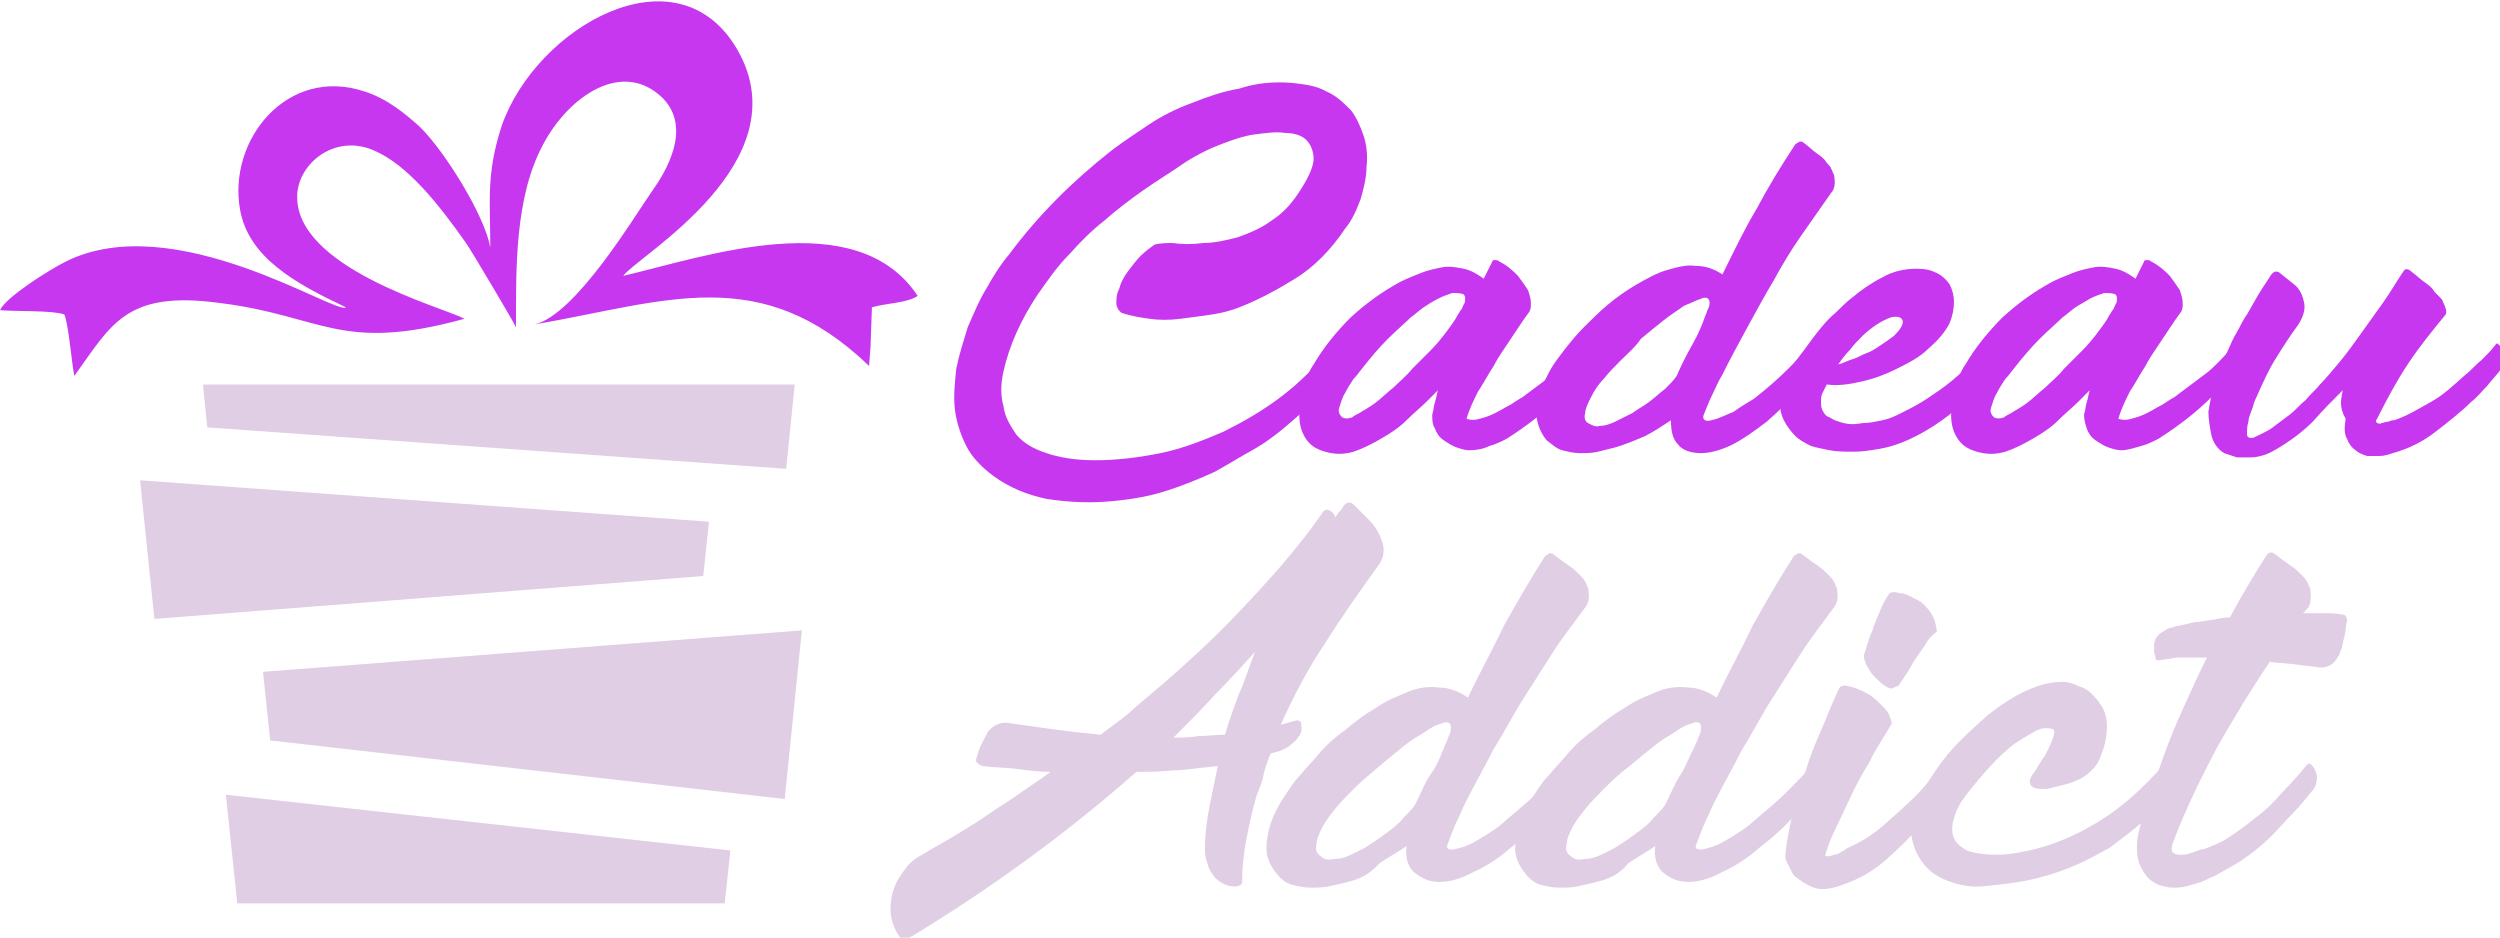
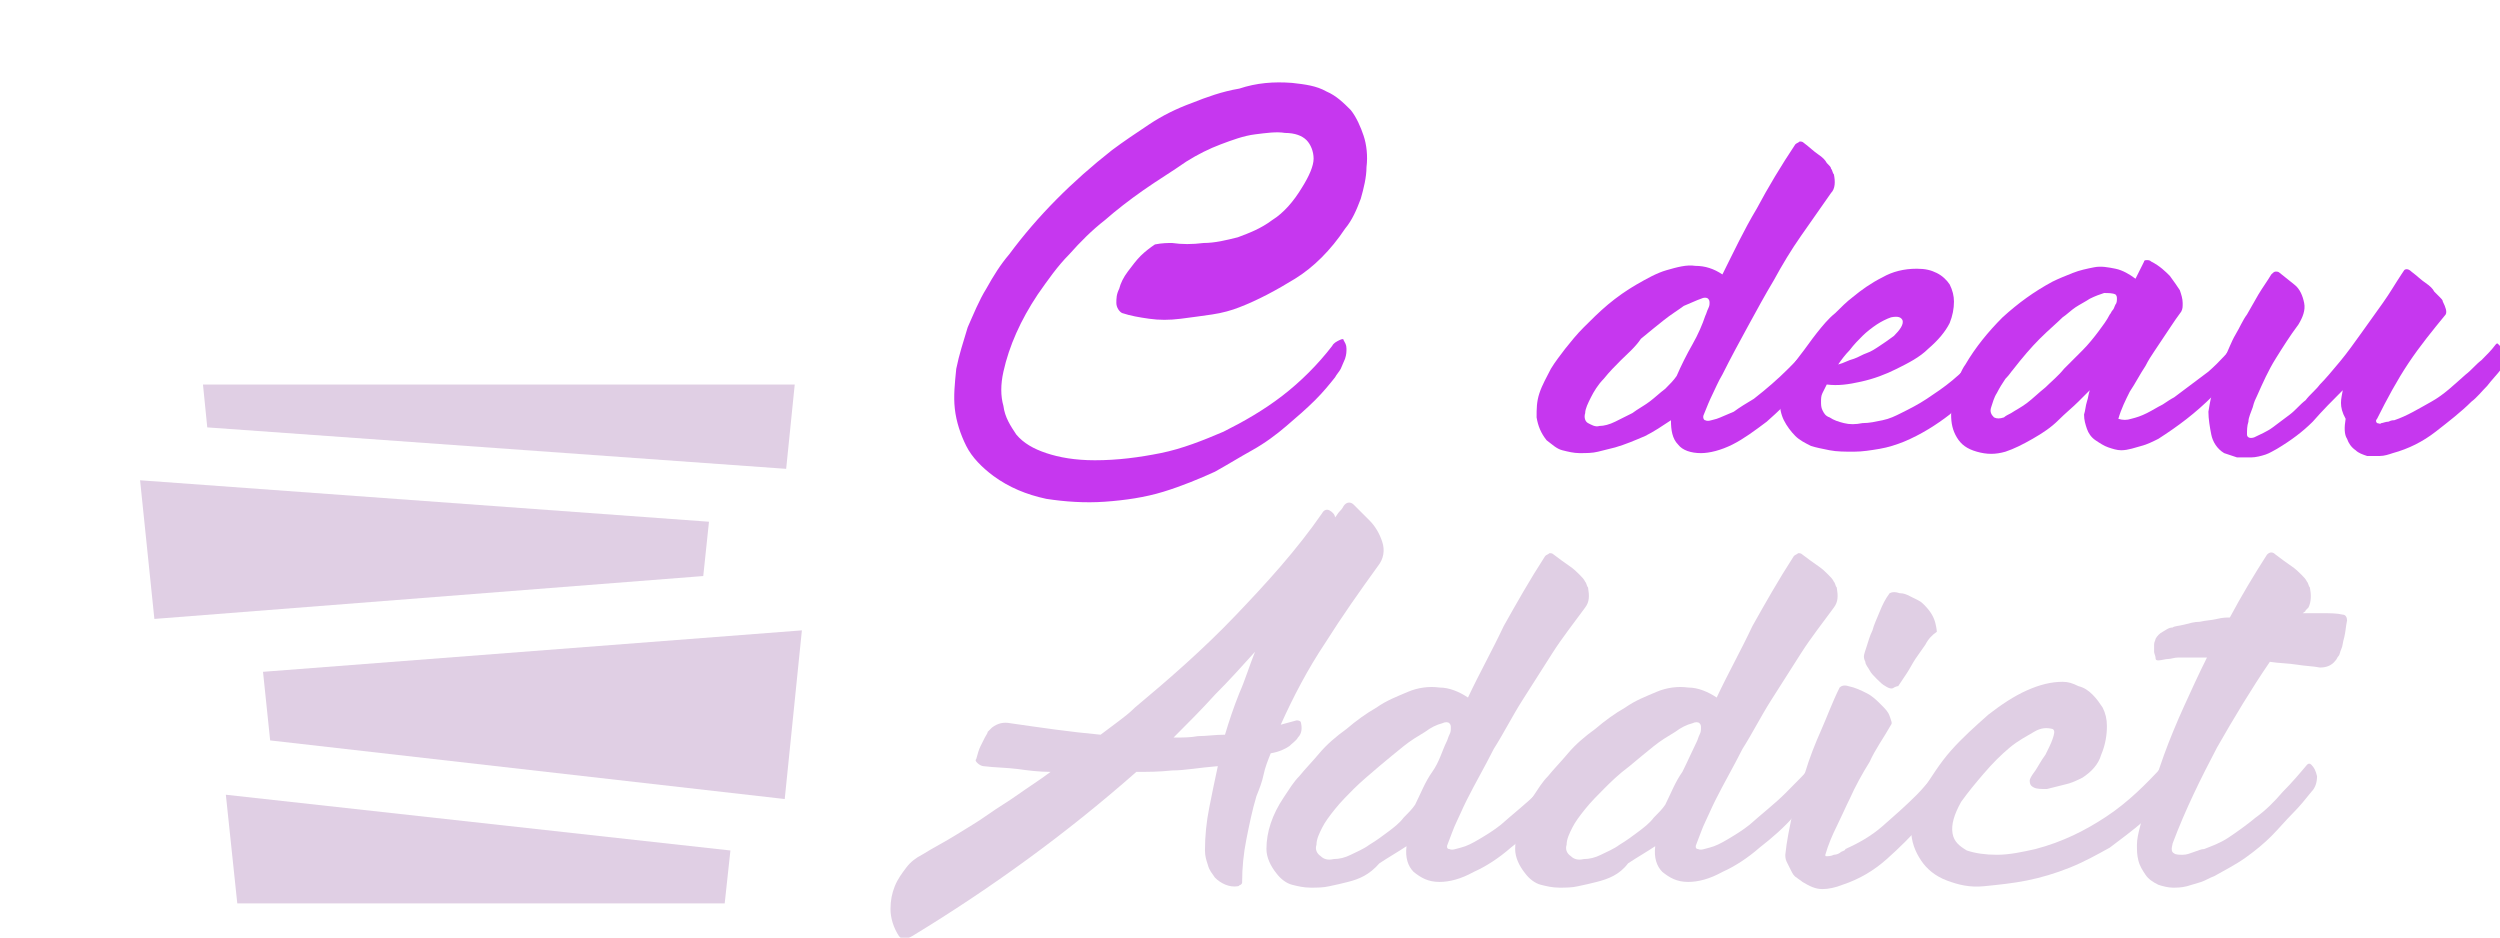
<svg xmlns="http://www.w3.org/2000/svg" version="1.1" id="Layer_1" x="0px" y="0px" width="174.9px" height="65.6px" viewBox="0 0 174.9 65.6" style="enable-background:new 0 0 174.9 65.6;" xml:space="preserve">
  <style type="text/css">
	.st0{fill-rule:evenodd;clip-rule:evenodd;fill:#C637EF;}
	.st1{fill-rule:evenodd;clip-rule:evenodd;fill:#E0CFE4;}
	.st2{fill:#C637EF;}
	.st3{fill:#E0CFE4;}
</style>
  <g>
-     <path class="st0" d="M60.8,25.6l0.1-1.3l0.1-2.8c1-0.3,2.5-0.3,3.2-0.8c-4.3-6.5-15-2.7-20.6-1.4c1-1.4,12.5-7.9,8-15.8   c-4.2-7.3-14.1-1.6-16.5,5.3c-1.1,3.4-0.8,5.2-0.8,8.5c-0.4-2.2-3.1-6.6-4.9-8.4c-1-0.9-2.3-2-3.9-2.5c-5.4-1.8-9.6,3.4-8.7,8.3   c0.6,3.3,3.8,5.1,7.4,6.8c-0.6,0.6-12-7-19.6-3.2c-1.2,0.6-4.2,2.5-4.6,3.4c1.1,0.1,3.7,0,4.5,0.3c0.3,0.7,0.5,3.3,0.7,4.3   c2.6-3.6,3.6-6,10.2-5.1c7.2,0.9,8.4,3.5,17.1,1.1c-1.5-0.8-12.1-3.6-11.7-8.8c0.2-2.2,2.7-4.1,5.3-3c2.4,1,4.6,3.8,6.5,6.5   c0.3,0.4,3.5,5.8,3.5,5.9c0-4.1-0.1-9.1,1.9-12.8c1.8-3.4,5.6-6,8.4-3.2c2,2.1,0.2,5.1-0.8,6.5c-1.2,1.7-5.3,8.6-8.2,9.3   C46.6,21.1,53.2,18.3,60.8,25.6z" />
    <g>
      <polygon class="st1" points="51.1,59.5 50.7,63.2 16.6,63.2 15.8,55.6   " />
      <polygon class="st1" points="56.1,44.1 54.9,55.9 18.9,51.8 18.4,47   " />
      <polygon class="st1" points="49.6,36.5 49.2,40.3 10.8,43.3 9.8,33.6   " />
      <polygon class="st1" points="14.2,26.9 55.6,26.9 55,32.8 14.5,29.9   " />
    </g>
  </g>
  <g>
    <g>
      <path class="st2" d="M90.4,5.8c0.9,0.1,1.7,0.2,2.4,0.6c0.7,0.3,1.2,0.8,1.7,1.3c0.4,0.5,0.7,1.2,0.9,1.8s0.3,1.4,0.2,2.2    c0,0.7-0.2,1.5-0.4,2.2c-0.3,0.8-0.6,1.5-1.1,2.1c-1,1.5-2.2,2.7-3.5,3.5c-1.3,0.8-2.6,1.5-3.9,2c-0.5,0.2-1.2,0.4-1.9,0.5    c-0.7,0.1-1.4,0.2-2.2,0.3c-0.8,0.1-1.5,0.1-2.2,0c-0.7-0.1-1.3-0.2-1.9-0.4c-0.2-0.1-0.4-0.4-0.4-0.7c0-0.3,0-0.6,0.2-1    c0.1-0.4,0.3-0.8,0.6-1.2c0.3-0.4,0.6-0.8,0.9-1.1c0.3-0.3,0.7-0.6,1-0.8C81.3,17,81.7,17,82,17c0.7,0.1,1.4,0.1,2.2,0    c0.8,0,1.6-0.2,2.4-0.4c0.8-0.3,1.6-0.6,2.4-1.2c0.8-0.5,1.5-1.3,2.1-2.3c0.5-0.8,0.8-1.5,0.8-2c0-0.5-0.2-1-0.5-1.3    c-0.3-0.3-0.8-0.5-1.5-0.5c-0.6-0.1-1.3,0-2.1,0.1c-0.8,0.1-1.6,0.4-2.4,0.7c-0.8,0.3-1.6,0.7-2.4,1.2c-1,0.7-2,1.3-3,2    c-1,0.7-1.9,1.4-2.7,2.1c-0.9,0.7-1.7,1.5-2.5,2.4c-0.8,0.8-1.5,1.8-2.2,2.8c-0.6,0.9-1.1,1.8-1.5,2.7c-0.4,0.9-0.7,1.8-0.9,2.7    c-0.2,0.9-0.2,1.7,0,2.4c0.1,0.8,0.5,1.4,0.9,2c0.5,0.6,1.2,1,2.1,1.3c0.9,0.3,2,0.5,3.4,0.5c1.6,0,3.1-0.2,4.6-0.5s3-0.9,4.4-1.5    c1.4-0.7,2.8-1.5,4.1-2.5c1.3-1,2.5-2.2,3.5-3.5c0.1-0.2,0.3-0.3,0.5-0.4c0.2-0.1,0.3-0.1,0.3,0c0.1,0.2,0.2,0.3,0.2,0.6    c0,0.2,0,0.4-0.1,0.7c-0.1,0.2-0.2,0.5-0.3,0.7c-0.1,0.2-0.3,0.4-0.4,0.6c-0.4,0.5-0.8,1-1.4,1.6c-0.6,0.6-1.3,1.2-2,1.8    c-0.7,0.6-1.5,1.2-2.4,1.7s-1.7,1-2.6,1.5c-1.1,0.5-2.3,1-3.6,1.4c-1.3,0.4-2.7,0.6-4.1,0.7c-1.4,0.1-2.8,0-4.1-0.2    c-1.4-0.3-2.6-0.8-3.7-1.6c-0.8-0.6-1.5-1.3-1.9-2.1c-0.4-0.8-0.7-1.7-0.8-2.6c-0.1-0.9,0-1.8,0.1-2.8c0.2-1,0.5-1.9,0.8-2.9    c0.4-0.9,0.8-1.9,1.3-2.7c0.5-0.9,1-1.7,1.6-2.4c2-2.7,4.4-5.1,7.2-7.3c0.8-0.6,1.7-1.2,2.6-1.8c0.9-0.6,1.9-1.1,3-1.5    c1-0.4,2.1-0.8,3.3-1C87.9,5.8,89.1,5.7,90.4,5.8z" />
-       <path class="st2" d="M111.3,23.8c0.2,0.2,0.3,0.4,0.3,0.7s-0.1,0.6-0.3,0.8c-0.7,0.9-1.4,1.7-2.1,2.4c-1.2,1.2-2.4,2.1-3.8,3    c-0.4,0.2-0.8,0.4-1.2,0.5c-0.4,0.2-0.9,0.3-1.4,0.3c-0.3,0-0.6-0.1-0.9-0.2c-0.3-0.1-0.6-0.3-0.9-0.5c-0.3-0.2-0.5-0.5-0.6-0.8    c-0.2-0.3-0.2-0.6-0.2-1c0.1-0.3,0.1-0.6,0.2-0.9c0.1-0.3,0.1-0.5,0.2-0.8c-0.1,0.1-0.2,0.2-0.4,0.4c-0.1,0.1-0.2,0.2-0.4,0.4    c-0.4,0.4-0.9,0.8-1.4,1.3c-0.5,0.5-1.1,0.9-1.8,1.3s-1.3,0.7-1.9,0.9c-0.7,0.2-1.3,0.2-2,0c-0.7-0.2-1.1-0.5-1.4-1    c-0.3-0.5-0.4-1-0.4-1.6c0-0.6,0.1-1.2,0.3-1.9c0.2-0.6,0.4-1.2,0.7-1.6c0.7-1.2,1.6-2.3,2.6-3.3c1.1-1,2.2-1.8,3.5-2.5    c0.4-0.2,0.9-0.4,1.4-0.6c0.5-0.2,1-0.3,1.5-0.4c0.5-0.1,1,0,1.5,0.1c0.5,0.1,1,0.4,1.4,0.7c0.1-0.2,0.2-0.4,0.3-0.6    c0.1-0.2,0.2-0.4,0.3-0.6c0-0.1,0.1-0.1,0.2-0.1c0.1,0,0.2,0,0.3,0.1c0.6,0.3,1,0.7,1.3,1c0.3,0.4,0.5,0.7,0.7,1    c0.1,0.3,0.2,0.6,0.2,0.9c0,0.3,0,0.4-0.1,0.6c-0.3,0.4-0.5,0.7-0.7,1c-0.2,0.3-0.4,0.6-0.6,0.9c-0.2,0.3-0.4,0.6-0.6,0.9    c-0.2,0.3-0.4,0.6-0.6,1c-0.4,0.6-0.7,1.2-1.1,1.8c-0.3,0.6-0.6,1.2-0.8,1.9c0.3,0.1,0.6,0.1,0.9,0c0.4-0.1,0.7-0.2,1.1-0.4    c0.4-0.2,0.7-0.4,1.1-0.6c0.3-0.2,0.6-0.4,0.8-0.5c0.8-0.6,1.6-1.2,2.4-1.8c0.8-0.7,1.4-1.4,2.1-2.2    C111,23.7,111.1,23.7,111.3,23.8z M95.1,28.9c0.3-0.2,0.7-0.4,1.1-0.7c0.4-0.3,0.8-0.7,1.3-1.1c0.4-0.4,0.9-0.8,1.3-1.3    c0.4-0.4,0.9-0.9,1.3-1.3c0.4-0.4,0.8-0.9,1.1-1.3c0.3-0.4,0.6-0.8,0.8-1.2c0.1-0.1,0.1-0.2,0.2-0.3c0.1-0.1,0.1-0.2,0.2-0.4    c0.1-0.1,0.1-0.3,0.1-0.4c0-0.1,0-0.2-0.1-0.3c-0.2-0.1-0.5-0.1-0.8-0.1c-0.3,0.1-0.6,0.2-1,0.4s-0.7,0.4-1,0.6    c-0.3,0.2-0.6,0.5-0.9,0.7c-0.4,0.4-1,0.9-1.6,1.5c-0.6,0.6-1.2,1.3-1.9,2.2c-0.1,0.1-0.2,0.3-0.5,0.6c-0.2,0.3-0.4,0.6-0.6,1    c-0.2,0.3-0.3,0.7-0.4,1c-0.1,0.3,0,0.5,0.2,0.7c0.2,0.1,0.4,0.1,0.7,0C94.7,29.1,94.9,29,95.1,28.9z" />
      <path class="st2" d="M113,31.3c-0.4,0.1-0.8,0.2-1.2,0.3c-0.4,0.1-0.8,0.1-1.3,0.1c-0.4,0-0.8-0.1-1.2-0.2    c-0.4-0.1-0.7-0.4-1.1-0.7c-0.4-0.5-0.6-1-0.7-1.6c0-0.6,0-1.1,0.2-1.7c0.2-0.6,0.5-1.1,0.8-1.7c0.3-0.5,0.7-1,1-1.4    c0.4-0.5,0.8-1,1.3-1.5c0.5-0.5,1.1-1.1,1.7-1.6c0.6-0.5,1.3-1,2-1.4c0.7-0.4,1.4-0.8,2.1-1c0.7-0.2,1.4-0.4,2-0.3    c0.7,0,1.3,0.2,1.9,0.6c0.8-1.6,1.5-3.1,2.4-4.6c0.8-1.5,1.7-3,2.7-4.5c0.1-0.1,0.2-0.1,0.3-0.2c0.1,0,0.2,0,0.3,0.1    c0.4,0.3,0.7,0.6,1,0.8c0.3,0.2,0.5,0.4,0.6,0.6c0.2,0.2,0.3,0.3,0.3,0.4c0.1,0.1,0.1,0.3,0.2,0.4c0.1,0.5,0.1,1-0.2,1.3    c-0.7,1-1.4,2-2.1,3c-0.7,1-1.3,2-1.9,3.1c-0.6,1-1.2,2.1-1.8,3.2c-0.6,1.1-1.2,2.2-1.8,3.4c-0.3,0.5-0.5,1-0.7,1.4    c-0.2,0.4-0.4,0.9-0.6,1.4c-0.1,0.2,0,0.4,0.1,0.4c0.2,0.1,0.4,0,0.8-0.1c0.3-0.1,0.7-0.3,1.2-0.5c0.4-0.3,0.9-0.6,1.4-0.9    c0.9-0.7,1.7-1.4,2.4-2.1c0.7-0.7,1.4-1.4,2.1-2.2c0.1-0.1,0.1-0.1,0.2,0c0.2,0.2,0.4,0.5,0.4,0.8c0,0.2,0,0.3-0.1,0.5    c0,0.2-0.1,0.3-0.2,0.5c-0.4,0.6-1,1.2-1.7,2c-0.7,0.7-1.4,1.4-2.2,2.1c-0.8,0.6-1.6,1.2-2.4,1.6c-0.8,0.4-1.6,0.6-2.2,0.6    c-0.7,0-1.3-0.2-1.6-0.6c-0.4-0.4-0.5-1-0.5-1.7c-0.6,0.4-1.2,0.8-1.8,1.1C114.4,30.8,113.7,31.1,113,31.3z M113.4,25.2    c-0.4,0.4-0.8,0.8-1.2,1.3c-0.4,0.4-0.7,0.9-0.9,1.3c-0.2,0.4-0.4,0.8-0.4,1.1c-0.1,0.3,0,0.6,0.2,0.7s0.5,0.3,0.8,0.2    c0.3,0,0.7-0.1,1.1-0.3c0.4-0.2,0.8-0.4,1.2-0.6c0.4-0.3,0.8-0.5,1.2-0.8c0.4-0.3,0.7-0.6,1.1-0.9c0.3-0.3,0.6-0.6,0.8-0.9    c0.3-0.7,0.7-1.5,1.1-2.2c0.4-0.7,0.7-1.4,0.9-2c0.1-0.2,0.1-0.3,0.2-0.5c0.1-0.2,0.1-0.3,0.1-0.4c0-0.1,0-0.2-0.1-0.3    c-0.1-0.1-0.3-0.1-0.5,0c-0.3,0.1-0.7,0.3-1.2,0.5c-0.4,0.3-0.9,0.6-1.4,1c-0.5,0.4-1,0.8-1.6,1.3    C114.4,24.3,113.8,24.8,113.4,25.2z" />
      <path class="st2" d="M139.5,23.5c0.1,0.1,0.2,0.3,0.2,0.6c0,0.2,0,0.5-0.1,0.8c-0.1,0.3-0.2,0.6-0.3,0.8c-0.2,0.3-0.3,0.6-0.5,0.8    c-0.7,0.9-1.5,1.7-2.4,2.5c-0.9,0.7-2,1.4-3.2,1.9c-0.5,0.2-1.1,0.4-1.7,0.5c-0.6,0.1-1.2,0.2-1.8,0.2c-0.6,0-1.2,0-1.7-0.1    c-0.5-0.1-1-0.2-1.3-0.3c-0.4-0.2-0.8-0.4-1.1-0.7c-0.3-0.3-0.6-0.7-0.8-1.1c-0.2-0.4-0.3-0.9-0.3-1.4c0-0.5,0.1-1,0.4-1.5    c0.3-0.6,0.6-1.1,1-1.6c0.4-0.5,0.8-1.1,1.2-1.6s0.8-1,1.3-1.4c0.4-0.4,0.8-0.8,1.2-1.1c0.6-0.5,1.3-1,2.1-1.4    c0.7-0.4,1.5-0.6,2.4-0.6c0.6,0,1,0.1,1.4,0.3c0.4,0.2,0.7,0.5,0.9,0.8c0.2,0.4,0.3,0.8,0.3,1.2c0,0.5-0.1,1-0.3,1.5    c-0.3,0.6-0.8,1.2-1.5,1.8c-0.6,0.6-1.4,1-2.2,1.4c-0.8,0.4-1.6,0.7-2.5,0.9c-0.9,0.2-1.6,0.3-2.4,0.2c-0.1,0.2-0.2,0.4-0.3,0.6    c-0.1,0.2-0.1,0.4-0.1,0.6c0,0.2,0,0.4,0.1,0.6c0.1,0.2,0.2,0.4,0.5,0.5c0.3,0.2,0.6,0.3,1,0.4c0.4,0.1,0.8,0.1,1.3,0    c0.5,0,0.9-0.1,1.4-0.2c0.5-0.1,0.9-0.3,1.3-0.5c0.6-0.3,1.2-0.6,1.8-1c0.6-0.4,1.2-0.8,1.8-1.3s1.1-1,1.6-1.5    c0.5-0.5,0.9-1.1,1.2-1.6c0-0.1,0.1-0.1,0.1-0.1C139.5,23.4,139.5,23.4,139.5,23.5z M132.3,22.2c-0.3,0.1-0.7,0.3-1,0.5    c-0.3,0.2-0.7,0.5-1,0.8c-0.3,0.3-0.6,0.6-0.9,1c-0.3,0.3-0.6,0.7-0.8,1c0.4-0.1,0.7-0.3,1.1-0.4c0.3-0.1,0.6-0.3,0.9-0.4    s0.6-0.3,0.9-0.5c0.3-0.2,0.6-0.4,1-0.7c0.4-0.4,0.7-0.8,0.6-1.1C133,22.2,132.8,22.1,132.3,22.2z" />
      <path class="st2" d="M156.9,23.8c0.2,0.2,0.3,0.4,0.3,0.7c0,0.3-0.1,0.6-0.3,0.8c-0.7,0.9-1.4,1.7-2.1,2.4c-1.2,1.2-2.4,2.1-3.8,3    c-0.4,0.2-0.8,0.4-1.2,0.5s-0.9,0.3-1.4,0.3c-0.3,0-0.6-0.1-0.9-0.2c-0.3-0.1-0.6-0.3-0.9-0.5c-0.3-0.2-0.5-0.5-0.6-0.8    s-0.2-0.6-0.2-1c0.1-0.3,0.1-0.6,0.2-0.9c0.1-0.3,0.1-0.5,0.2-0.8c-0.1,0.1-0.2,0.2-0.4,0.4c-0.1,0.1-0.2,0.2-0.4,0.4    c-0.4,0.4-0.9,0.8-1.4,1.3c-0.5,0.5-1.1,0.9-1.8,1.3s-1.3,0.7-1.9,0.9c-0.7,0.2-1.3,0.2-2,0c-0.7-0.2-1.1-0.5-1.4-1    c-0.3-0.5-0.4-1-0.4-1.6c0-0.6,0.1-1.2,0.3-1.9c0.2-0.6,0.4-1.2,0.7-1.6c0.7-1.2,1.6-2.3,2.6-3.3c1.1-1,2.2-1.8,3.5-2.5    c0.4-0.2,0.9-0.4,1.4-0.6c0.5-0.2,1-0.3,1.5-0.4c0.5-0.1,1,0,1.5,0.1c0.5,0.1,1,0.4,1.4,0.7c0.1-0.2,0.2-0.4,0.3-0.6    c0.1-0.2,0.2-0.4,0.3-0.6c0-0.1,0.1-0.1,0.2-0.1c0.1,0,0.2,0,0.3,0.1c0.6,0.3,1,0.7,1.3,1c0.3,0.4,0.5,0.7,0.7,1    c0.1,0.3,0.2,0.6,0.2,0.9c0,0.3,0,0.4-0.1,0.6c-0.3,0.4-0.5,0.7-0.7,1c-0.2,0.3-0.4,0.6-0.6,0.9c-0.2,0.3-0.4,0.6-0.6,0.9    c-0.2,0.3-0.4,0.6-0.6,1c-0.4,0.6-0.7,1.2-1.1,1.8c-0.3,0.6-0.6,1.2-0.8,1.9c0.3,0.1,0.6,0.1,0.9,0c0.4-0.1,0.7-0.2,1.1-0.4    c0.4-0.2,0.7-0.4,1.1-0.6c0.3-0.2,0.6-0.4,0.8-0.5c0.8-0.6,1.6-1.2,2.4-1.8c0.8-0.7,1.4-1.4,2.1-2.2    C156.6,23.7,156.7,23.7,156.9,23.8z M140.7,28.9c0.3-0.2,0.7-0.4,1.1-0.7c0.4-0.3,0.8-0.7,1.3-1.1c0.4-0.4,0.9-0.8,1.3-1.3    c0.4-0.4,0.9-0.9,1.3-1.3c0.4-0.4,0.8-0.9,1.1-1.3c0.3-0.4,0.6-0.8,0.8-1.2c0.1-0.1,0.1-0.2,0.2-0.3c0.1-0.1,0.1-0.2,0.2-0.4    c0.1-0.1,0.1-0.3,0.1-0.4c0-0.1,0-0.2-0.1-0.3c-0.2-0.1-0.5-0.1-0.8-0.1c-0.3,0.1-0.6,0.2-1,0.4c-0.3,0.2-0.7,0.4-1,0.6    c-0.3,0.2-0.6,0.5-0.9,0.7c-0.4,0.4-1,0.9-1.6,1.5c-0.6,0.6-1.2,1.3-1.9,2.2c-0.1,0.1-0.2,0.3-0.5,0.6c-0.2,0.3-0.4,0.6-0.6,1    c-0.2,0.3-0.3,0.7-0.4,1c-0.1,0.3,0,0.5,0.2,0.7c0.2,0.1,0.4,0.1,0.7,0C140.3,29.1,140.5,29,140.7,28.9z" />
      <path class="st2" d="M163.9,27.3c-0.7,0.7-1.4,1.4-2.1,2.2c-0.7,0.7-1.5,1.3-2.5,1.9c-0.2,0.1-0.5,0.3-0.8,0.4s-0.7,0.2-1,0.2    c-0.4,0-0.7,0-1,0c-0.3-0.1-0.6-0.2-0.9-0.3c-0.5-0.3-0.8-0.8-0.9-1.3c-0.1-0.5-0.2-1.1-0.2-1.6c0.1-0.6,0.2-1.2,0.4-1.8    c0.2-0.6,0.4-1.3,0.7-1.9c0.3-0.6,0.5-1.2,0.8-1.7c0.3-0.5,0.5-1,0.8-1.4c0.3-0.5,0.5-0.9,0.8-1.4c0.3-0.5,0.6-0.9,0.9-1.4    c0.1-0.1,0.2-0.2,0.3-0.2c0.1,0,0.2,0,0.3,0.1l1,0.8c0.4,0.3,0.6,0.8,0.7,1.3c0.1,0.5-0.1,1-0.4,1.5c-0.6,0.8-1.1,1.6-1.6,2.4    c-0.5,0.8-0.9,1.7-1.3,2.6c-0.1,0.2-0.2,0.4-0.3,0.8c-0.1,0.3-0.3,0.7-0.3,1c-0.1,0.3-0.1,0.6-0.1,0.9c0,0.2,0.2,0.3,0.5,0.2    c0.4-0.2,0.9-0.4,1.3-0.7c0.4-0.3,0.8-0.6,1.2-0.9c0.4-0.3,0.7-0.7,1.1-1c0.3-0.4,0.7-0.7,1-1.1c0.4-0.4,0.9-1,1.4-1.6    c0.5-0.6,1-1.3,1.5-2c0.5-0.7,1-1.4,1.5-2.1c0.5-0.7,0.9-1.4,1.3-2l0.2-0.3c0.1-0.1,0.3-0.1,0.5,0.1c0.4,0.3,0.7,0.6,1,0.8    c0.3,0.2,0.5,0.4,0.6,0.6c0.2,0.2,0.3,0.3,0.4,0.4s0.2,0.2,0.2,0.3c0.2,0.4,0.3,0.7,0.2,0.9c-0.9,1.1-1.8,2.2-2.6,3.4    s-1.5,2.5-2.2,3.9c-0.1,0.1-0.1,0.2,0,0.3c0.1,0,0.2,0.1,0.3,0c0.1,0,0.3-0.1,0.5-0.1c0.2-0.1,0.3-0.1,0.4-0.1    c0.9-0.3,1.7-0.8,2.6-1.3s1.6-1.2,2.4-1.9c0.4-0.3,0.7-0.7,1.1-1c0.4-0.4,0.7-0.7,1-1.1c0.1-0.1,0.1-0.1,0.2,0    c0.2,0.2,0.4,0.4,0.4,0.7c0,0.1,0,0.3,0,0.5c0,0.2-0.1,0.3-0.2,0.5c-0.3,0.4-0.7,0.8-1,1.2c-0.4,0.4-0.7,0.8-1.1,1.1    c-0.7,0.7-1.6,1.4-2.5,2.1c-0.9,0.7-1.9,1.2-3,1.5c-0.3,0.1-0.6,0.2-0.9,0.2c-0.3,0-0.6,0-0.9,0c-0.3-0.1-0.6-0.2-0.8-0.4    c-0.3-0.2-0.5-0.5-0.6-0.8c-0.2-0.3-0.2-0.8-0.1-1.4C163.6,28.4,163.8,27.9,163.9,27.3z" />
      <path class="st3" d="M95.8,36.4c0.4,0.4,0.7,0.9,0.9,1.5c0.2,0.6,0.1,1.2-0.3,1.7c-1.3,1.8-2.5,3.5-3.7,5.4    c-1.2,1.8-2.2,3.7-3.1,5.7l1.1-0.3c0.1,0,0.2,0,0.3,0.1c0.1,0.4,0.1,0.8-0.2,1.1c-0.1,0.2-0.4,0.4-0.6,0.6    c-0.3,0.2-0.7,0.4-1.3,0.5c-0.2,0.5-0.4,1-0.5,1.5s-0.3,1-0.5,1.5c-0.3,1-0.5,2-0.7,3c-0.2,1-0.3,2-0.3,3c0,0.1,0,0.1-0.1,0.2    c-0.1,0-0.1,0.1-0.2,0.1c-0.6,0.1-1.2-0.2-1.6-0.6c-0.2-0.3-0.4-0.5-0.5-0.9c-0.1-0.3-0.2-0.6-0.2-1c0-1,0.1-2,0.3-3    c0.2-1,0.4-2,0.6-2.9c-1.3,0.1-2.3,0.3-3.2,0.3c-0.9,0.1-1.7,0.1-2.5,0.1c-2.5,2.2-5,4.2-7.6,6.1c-2.6,1.9-5.3,3.7-8.1,5.4    c-0.2,0.1-0.4,0.2-0.5,0.2c-0.2,0-0.3-0.1-0.4-0.2c-0.4-0.6-0.6-1.3-0.6-1.9c0-0.6,0.1-1.1,0.3-1.6c0.2-0.5,0.5-0.9,0.8-1.3    c0.3-0.4,0.7-0.7,1.1-0.9c0.8-0.5,1.6-0.9,2.4-1.4c0.8-0.5,1.5-0.9,2.2-1.4c0.7-0.5,1.4-0.9,2.1-1.4c0.7-0.5,1.5-1,2.3-1.6    c-0.8,0-1.6-0.1-2.3-0.2c-0.8-0.1-1.6-0.1-2.4-0.2c-0.1,0-0.3-0.1-0.4-0.2c-0.1-0.1-0.2-0.2-0.1-0.3c0.1-0.4,0.2-0.7,0.3-0.9    c0.1-0.2,0.2-0.4,0.3-0.6c0.1-0.2,0.2-0.3,0.2-0.4c0.1-0.1,0.2-0.2,0.3-0.3c0.4-0.3,0.8-0.4,1.3-0.3c2.1,0.3,4.1,0.6,6.3,0.8    c0.4-0.3,0.8-0.6,1.2-0.9c0.4-0.3,0.8-0.6,1.2-1c2.4-2,4.8-4.1,7-6.4s4.3-4.6,6.1-7.2c0.1-0.2,0.3-0.3,0.5-0.2s0.4,0.3,0.4,0.5    c0.1-0.1,0.2-0.3,0.3-0.4c0.1-0.1,0.2-0.2,0.3-0.4c0.2-0.3,0.5-0.3,0.7-0.1L95.8,36.4z M82.1,51.6c0.6,0,1.2,0,1.7-0.1    c0.6,0,1.2-0.1,1.9-0.1h0c0.3-1,0.6-1.9,1-2.9c0.4-0.9,0.7-1.9,1.1-2.9c-0.9,1-1.8,2-2.8,3C84.1,49.6,83.1,50.6,82.1,51.6z" />
      <path class="st3" d="M94.3,61.7c-0.4,0.1-0.8,0.2-1.3,0.3c-0.4,0.1-0.9,0.1-1.3,0.1c-0.5,0-0.9-0.1-1.3-0.2    c-0.4-0.1-0.8-0.4-1.1-0.8c-0.4-0.5-0.7-1.1-0.7-1.7c0-0.6,0.1-1.2,0.3-1.8c0.2-0.6,0.5-1.2,0.9-1.8c0.4-0.6,0.7-1.1,1.1-1.5    c0.4-0.5,0.9-1,1.4-1.6s1.2-1.2,1.9-1.7c0.7-0.6,1.4-1.1,2.1-1.5c0.7-0.5,1.5-0.8,2.2-1.1c0.7-0.3,1.5-0.4,2.2-0.3    c0.7,0,1.4,0.3,2,0.7c0.8-1.7,1.7-3.3,2.5-5c0.9-1.6,1.8-3.2,2.9-4.9c0.1-0.1,0.2-0.1,0.3-0.2c0.1,0,0.2,0,0.3,0.1    c0.4,0.3,0.8,0.6,1.1,0.8c0.3,0.2,0.5,0.4,0.7,0.6c0.2,0.2,0.3,0.3,0.4,0.5c0.1,0.1,0.1,0.3,0.2,0.4c0.1,0.6,0.1,1-0.2,1.4    c-0.8,1.1-1.6,2.1-2.3,3.2c-0.7,1.1-1.4,2.2-2.1,3.3c-0.7,1.1-1.3,2.3-2,3.4c-0.6,1.2-1.3,2.4-1.9,3.6c-0.3,0.6-0.5,1.1-0.7,1.5    c-0.2,0.4-0.4,1-0.6,1.5c-0.1,0.2-0.1,0.4,0.1,0.4c0.2,0.1,0.4,0,0.8-0.1c0.4-0.1,0.8-0.3,1.3-0.6c0.5-0.3,1-0.6,1.5-1    c0.9-0.8,1.8-1.5,2.5-2.2c0.7-0.7,1.5-1.5,2.2-2.3c0.1-0.1,0.1-0.1,0.2,0c0.2,0.2,0.4,0.5,0.4,0.8c0,0.2,0,0.3-0.1,0.5    c0,0.2-0.1,0.3-0.3,0.5c-0.5,0.6-1.1,1.3-1.8,2.1c-0.7,0.8-1.5,1.5-2.4,2.2c-0.8,0.7-1.7,1.3-2.6,1.7c-0.9,0.5-1.7,0.7-2.4,0.7    c-0.8,0-1.3-0.3-1.8-0.7c-0.4-0.4-0.6-1-0.5-1.8c-0.6,0.4-1.3,0.8-1.9,1.2C95.8,61.2,95.1,61.5,94.3,61.7z M94.7,55.2    c-0.4,0.4-0.9,0.9-1.3,1.4c-0.4,0.5-0.7,0.9-0.9,1.3c-0.2,0.4-0.4,0.8-0.4,1.2c-0.1,0.3,0,0.6,0.3,0.8c0.2,0.2,0.5,0.3,0.9,0.2    c0.4,0,0.8-0.1,1.2-0.3c0.4-0.2,0.9-0.4,1.3-0.7c0.5-0.3,0.9-0.6,1.3-0.9c0.4-0.3,0.8-0.6,1.1-1c0.3-0.3,0.6-0.6,0.8-0.9    c0.4-0.8,0.7-1.6,1.2-2.3s0.7-1.5,1-2.1c0.1-0.2,0.1-0.3,0.2-0.5c0.1-0.2,0.1-0.3,0.1-0.5c0-0.1,0-0.2-0.1-0.3    c-0.1-0.1-0.3-0.1-0.5,0c-0.4,0.1-0.8,0.3-1.2,0.6c-0.5,0.3-1,0.6-1.5,1c-0.5,0.4-1.1,0.9-1.7,1.4C95.8,54.2,95.2,54.7,94.7,55.2z    " />
      <path class="st3" d="M111.7,61.7c-0.4,0.1-0.8,0.2-1.3,0.3c-0.4,0.1-0.9,0.1-1.3,0.1c-0.5,0-0.9-0.1-1.3-0.2    c-0.4-0.1-0.8-0.4-1.1-0.8c-0.4-0.5-0.7-1.1-0.7-1.7c0-0.6,0.1-1.2,0.3-1.8c0.2-0.6,0.5-1.2,0.9-1.8c0.4-0.6,0.7-1.1,1.1-1.5    c0.4-0.5,0.9-1,1.4-1.6s1.2-1.2,1.9-1.7c0.7-0.6,1.4-1.1,2.1-1.5c0.7-0.5,1.5-0.8,2.2-1.1c0.7-0.3,1.5-0.4,2.2-0.3    c0.7,0,1.4,0.3,2,0.7c0.8-1.7,1.7-3.3,2.5-5c0.9-1.6,1.8-3.2,2.9-4.9c0.1-0.1,0.2-0.1,0.3-0.2c0.1,0,0.2,0,0.3,0.1    c0.4,0.3,0.8,0.6,1.1,0.8c0.3,0.2,0.5,0.4,0.7,0.6c0.2,0.2,0.3,0.3,0.4,0.5c0.1,0.1,0.1,0.3,0.2,0.4c0.1,0.6,0.1,1-0.2,1.4    c-0.8,1.1-1.6,2.1-2.3,3.2c-0.7,1.1-1.4,2.2-2.1,3.3c-0.7,1.1-1.3,2.3-2,3.4c-0.6,1.2-1.3,2.4-1.9,3.6c-0.3,0.6-0.5,1.1-0.7,1.5    c-0.2,0.4-0.4,1-0.6,1.5c-0.1,0.2-0.1,0.4,0.1,0.4c0.2,0.1,0.4,0,0.8-0.1c0.4-0.1,0.8-0.3,1.3-0.6c0.5-0.3,1-0.6,1.5-1    c0.9-0.8,1.8-1.5,2.5-2.2c0.7-0.7,1.5-1.5,2.2-2.3c0.1-0.1,0.1-0.1,0.2,0c0.2,0.2,0.4,0.5,0.4,0.8c0,0.2,0,0.3-0.1,0.5    c0,0.2-0.1,0.3-0.3,0.5c-0.5,0.6-1.1,1.3-1.8,2.1c-0.7,0.8-1.5,1.5-2.4,2.2c-0.8,0.7-1.7,1.3-2.6,1.7c-0.9,0.5-1.7,0.7-2.4,0.7    c-0.8,0-1.3-0.3-1.8-0.7c-0.4-0.4-0.6-1-0.5-1.8c-0.6,0.4-1.3,0.8-1.9,1.2C113.3,61.2,112.5,61.5,111.7,61.7z M112.2,55.2    c-0.4,0.4-0.9,0.9-1.3,1.4c-0.4,0.5-0.7,0.9-0.9,1.3c-0.2,0.4-0.4,0.8-0.4,1.2c-0.1,0.3,0,0.6,0.3,0.8c0.2,0.2,0.5,0.3,0.9,0.2    c0.4,0,0.8-0.1,1.2-0.3c0.4-0.2,0.9-0.4,1.3-0.7c0.5-0.3,0.9-0.6,1.3-0.9c0.4-0.3,0.8-0.6,1.1-1c0.3-0.3,0.6-0.6,0.8-0.9    c0.4-0.8,0.7-1.6,1.2-2.3c0.4-0.8,0.7-1.5,1-2.1c0.1-0.2,0.1-0.3,0.2-0.5c0.1-0.2,0.1-0.3,0.1-0.5c0-0.1,0-0.2-0.1-0.3    c-0.1-0.1-0.3-0.1-0.5,0c-0.4,0.1-0.8,0.3-1.2,0.6c-0.5,0.3-1,0.6-1.5,1c-0.5,0.4-1.1,0.9-1.7,1.4    C113.2,54.2,112.7,54.7,112.2,55.2z" />
      <path class="st3" d="M136.3,53.2c0.3,0.2,0.5,0.5,0.5,0.8c0,0.4,0,0.7-0.2,0.9c-0.3,0.5-0.6,0.9-1,1.4c-0.3,0.5-0.7,0.9-1.1,1.3    c-0.8,0.9-1.6,1.7-2.5,2.5c-0.9,0.8-1.9,1.4-3.1,1.8c-0.5,0.2-1,0.3-1.4,0.3c-0.5,0-0.9-0.2-1.4-0.5c-0.1-0.1-0.3-0.2-0.4-0.3    c-0.2-0.1-0.3-0.3-0.4-0.5c-0.1-0.2-0.2-0.4-0.3-0.6c-0.1-0.2-0.1-0.4-0.1-0.5c0.1-1,0.3-1.9,0.5-2.9c0.2-1,0.5-1.9,0.9-2.9    c0.3-1,0.7-2,1.1-2.9s0.8-2,1.3-3c0.1-0.1,0.3-0.2,0.6-0.1c0.5,0.1,0.9,0.3,1.3,0.5c0.4,0.2,0.7,0.5,1,0.8    c0.3,0.3,0.5,0.5,0.6,0.8c0.1,0.3,0.2,0.5,0.1,0.6c-0.5,0.9-1.1,1.7-1.5,2.6c-0.5,0.8-1,1.7-1.4,2.6c-0.3,0.6-0.6,1.3-0.9,1.9    c-0.3,0.6-0.6,1.3-0.8,2c0,0.1,0,0.1,0.1,0.1s0.3,0,0.5-0.1c0.2,0,0.4-0.1,0.5-0.2c0.2-0.1,0.3-0.1,0.3-0.2    c0.9-0.4,1.8-0.9,2.6-1.6c0.8-0.7,1.6-1.4,2.4-2.2c0.4-0.4,0.7-0.8,1.1-1.2c0.4-0.4,0.7-0.8,0.9-1.3    C136.2,53.2,136.2,53.1,136.3,53.2z M131.9,48c-0.2-0.1-0.4-0.3-0.6-0.5c-0.2-0.2-0.4-0.4-0.5-0.6c-0.1-0.2-0.3-0.4-0.3-0.6    c-0.1-0.2-0.1-0.3-0.1-0.4c0-0.1,0.1-0.4,0.2-0.7s0.2-0.7,0.4-1.1c0.1-0.4,0.3-0.8,0.5-1.3c0.2-0.5,0.4-0.9,0.7-1.3    c0.2-0.1,0.4-0.1,0.7,0c0.3,0,0.5,0.1,0.7,0.2c0.2,0.1,0.4,0.2,0.6,0.3c0.2,0.1,0.3,0.2,0.4,0.3c0.5,0.5,0.7,0.9,0.8,1.3    c0.1,0.4,0.1,0.6,0.1,0.6c-0.3,0.2-0.6,0.5-0.8,0.9c-0.2,0.3-0.5,0.7-0.7,1c-0.2,0.3-0.4,0.7-0.6,1c-0.2,0.3-0.4,0.6-0.6,0.9    c0,0-0.1,0-0.3,0.1C132.4,48.2,132.2,48.2,131.9,48z" />
      <path class="st3" d="M138.8,62c-1,0.1-1.8-0.1-2.6-0.4c-0.8-0.3-1.4-0.8-1.8-1.4s-0.7-1.3-0.7-2.2c0-0.8,0.2-1.7,0.8-2.7    c0.6-0.9,1.2-1.9,2-2.8c0.8-0.9,1.7-1.7,2.6-2.5c0.9-0.7,1.8-1.3,2.7-1.7c0.9-0.4,1.7-0.6,2.5-0.6c0.4,0,0.7,0.1,1.1,0.3    c0.4,0.1,0.7,0.3,1,0.6c0.3,0.3,0.5,0.6,0.7,0.9c0.2,0.4,0.3,0.8,0.3,1.3c0,0.6-0.1,1.3-0.4,2c-0.2,0.7-0.7,1.2-1.3,1.6    c-0.4,0.2-0.8,0.4-1.3,0.5c-0.4,0.1-0.8,0.2-1.2,0.3c-0.4,0-0.7,0-0.9-0.1c-0.2-0.1-0.3-0.2-0.3-0.5c0-0.1,0.1-0.3,0.4-0.7    c0.2-0.3,0.4-0.7,0.7-1.1c0.2-0.4,0.4-0.8,0.5-1.1c0.1-0.3,0.2-0.6,0-0.7c-0.4-0.1-0.8-0.1-1.3,0.2c-0.5,0.3-1.1,0.6-1.7,1.1    c-0.6,0.5-1.2,1.1-1.8,1.8c-0.6,0.7-1.1,1.3-1.6,2c-0.5,0.9-0.7,1.6-0.6,2.2s0.5,0.9,1,1.2c0.6,0.2,1.3,0.3,2.1,0.3    c0.9,0,1.8-0.2,2.7-0.4c1.9-0.5,3.5-1.3,5-2.3c1.5-1,2.7-2.2,3.9-3.5c0-0.1,0.1-0.1,0.2-0.1c0.1,0,0.1,0,0.2,0    c0.1,0.1,0.2,0.3,0.2,0.6s0,0.5-0.1,0.8c-0.1,0.1-0.1,0.3-0.2,0.4c-0.1,0.1-0.2,0.3-0.3,0.5c-0.1,0.2-0.3,0.4-0.5,0.7    c-0.2,0.3-0.5,0.6-0.9,1c-0.7,0.6-1.5,1.2-2.3,1.8c-0.9,0.5-1.8,1-2.8,1.4c-1,0.4-2,0.7-3,0.9C140.8,61.8,139.8,61.9,138.8,62z" />
      <path class="st3" d="M154.9,61.3c-0.3,0.1-0.6,0.3-0.9,0.4c-0.3,0.1-0.7,0.2-1,0.3c-0.4,0.1-0.7,0.1-1,0.1c-0.3,0-0.7-0.1-1-0.2    c-0.4-0.2-0.7-0.4-0.9-0.7c-0.2-0.3-0.4-0.6-0.5-1c-0.1-0.4-0.1-0.7-0.1-1.1c0-0.4,0.1-0.8,0.2-1.2c0.2-0.9,0.5-1.7,0.8-2.6    c0.3-0.8,0.6-1.6,0.9-2.5c0.4-1.1,0.9-2.3,1.4-3.4c0.5-1.1,1-2.2,1.6-3.4c-0.4,0-0.8,0-1.1,0c-0.3,0-0.6,0-0.9,0    c-0.3,0-0.5,0.1-0.7,0.1c-0.2,0-0.5,0.1-0.7,0.1c-0.1,0-0.2,0-0.2-0.2c0-0.1-0.1-0.3-0.1-0.4c0-0.2,0-0.3,0-0.5    c0-0.2,0.1-0.3,0.1-0.4c0.1-0.2,0.3-0.4,0.5-0.5c0.2-0.1,0.4-0.3,0.7-0.3c0.1-0.1,0.4-0.1,0.8-0.2c0.4-0.1,0.7-0.2,1.1-0.2    c0.4-0.1,0.8-0.1,1.2-0.2c0.4-0.1,0.7-0.1,0.9-0.1c0.8-1.5,1.7-3,2.6-4.4c0.2-0.2,0.4-0.2,0.6,0c0.4,0.3,0.8,0.6,1.1,0.8    c0.3,0.2,0.5,0.4,0.7,0.6c0.2,0.2,0.3,0.3,0.4,0.5c0.1,0.1,0.1,0.3,0.2,0.4c0.1,0.5,0.1,1-0.1,1.4c-0.1,0.1-0.1,0.1-0.2,0.2    c0,0.1-0.1,0.1-0.2,0.2c0.4,0,0.8,0,1.4,0c0.5,0,1,0,1.4,0.1c0.2,0,0.3,0.2,0.3,0.4c-0.1,0.5-0.1,0.8-0.2,1.2    c-0.1,0.3-0.1,0.6-0.2,0.8c-0.1,0.2-0.1,0.4-0.2,0.5c-0.1,0.1-0.1,0.2-0.2,0.3c-0.3,0.4-0.7,0.5-1.1,0.5c-0.5-0.1-1-0.1-1.6-0.2    c-0.6-0.1-1.3-0.1-1.9-0.2c-1.3,1.9-2.5,3.9-3.7,6c-1.1,2.1-2.2,4.3-3.1,6.7c-0.1,0.4-0.1,0.6,0.1,0.7c0.1,0.1,0.4,0.1,0.6,0.1    c0.3,0,0.5-0.1,0.8-0.2c0.3-0.1,0.5-0.2,0.7-0.2c0.5-0.2,1.1-0.4,1.7-0.8c0.6-0.4,1.3-0.9,1.9-1.4c0.7-0.5,1.3-1.1,1.9-1.8    c0.6-0.6,1.2-1.3,1.7-1.9c0.1-0.1,0.2-0.1,0.3,0c0.2,0.2,0.3,0.4,0.4,0.8c0,0.4-0.1,0.8-0.4,1.1c-0.4,0.5-0.8,1-1.3,1.5    c-0.5,0.5-1,1.1-1.5,1.6c-0.5,0.5-1.1,1-1.8,1.5C156.4,60.5,155.6,60.9,154.9,61.3z" />
    </g>
  </g>
</svg>